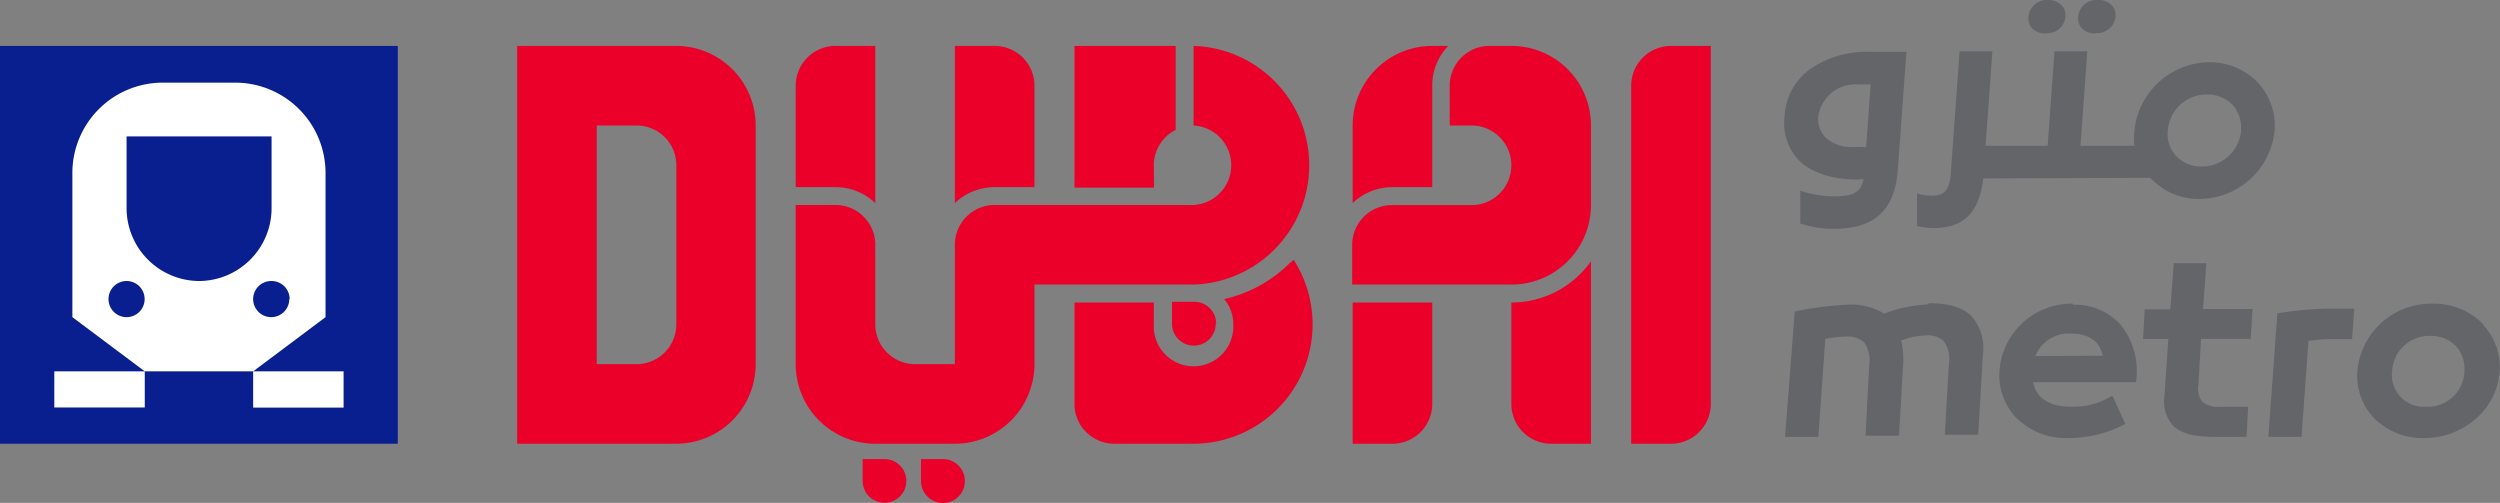
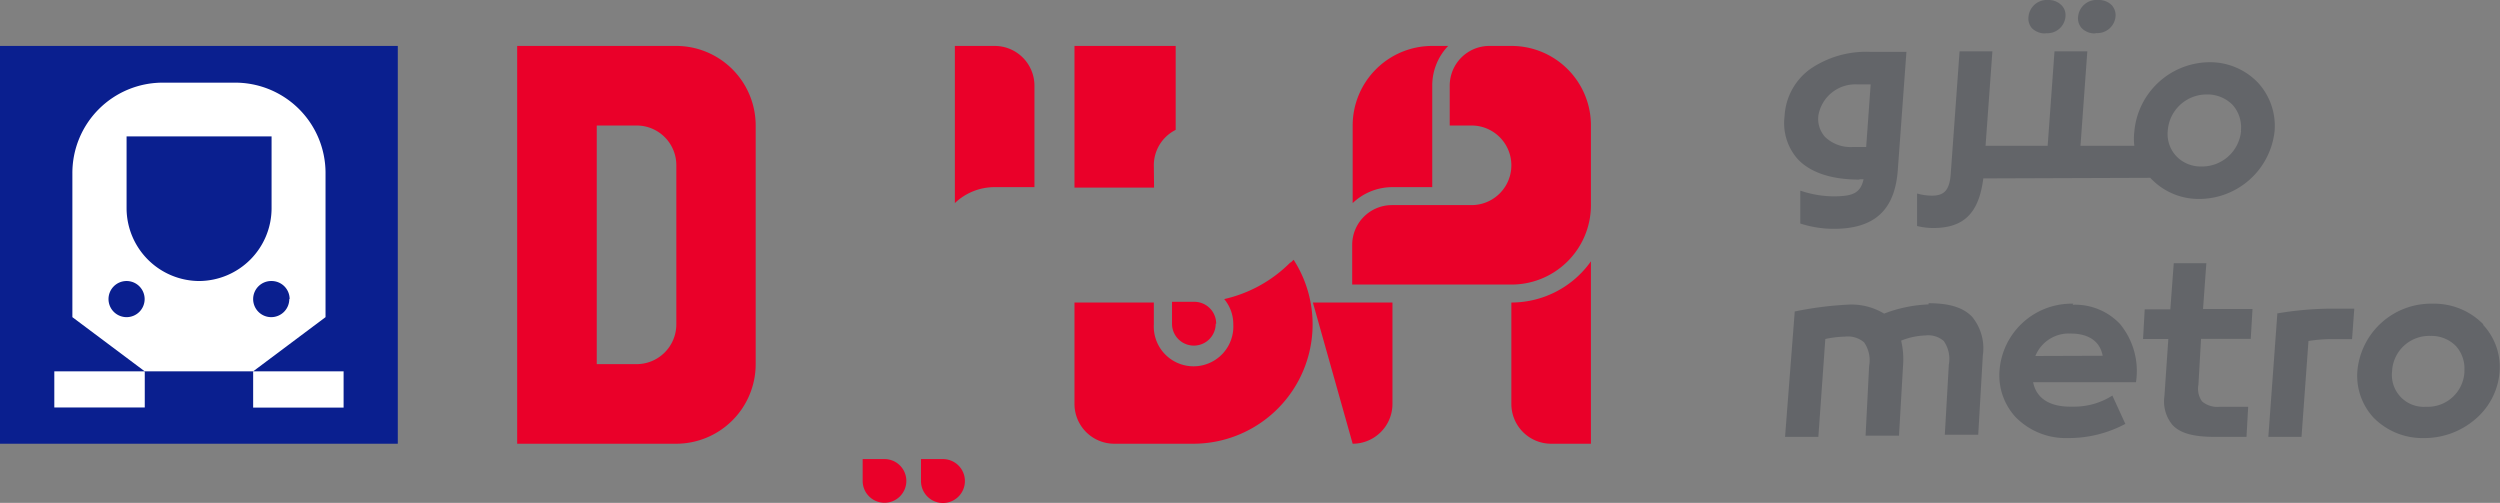
<svg xmlns="http://www.w3.org/2000/svg" width="211.73" height="42.59" viewBox="0 0 211.73 42.59">
  <rect x="0" y="0" width="211.73" height="42.59" fill="#808080" stroke="none" />
  <g id="Layer_2" data-name="Layer 2">
    <g id="Layer_1-2" data-name="Layer 1">
      <g>
        <path d="M64,10.63a6.74,6.74,0,0,0-6.74-6.74H43.8V37.58H57.28A6.74,6.74,0,0,0,64,30.84V10.63ZM50.54,30.84V10.63h3.37A3.36,3.36,0,0,1,57.28,14V27.47a3.37,3.37,0,0,1-3.36,3.37Z" fill="#ea0029" />
-         <path d="M141.52,3.89a3.37,3.37,0,0,0-3.37,3.37V37.58h3.37a3.37,3.37,0,0,0,3.37-3.37V3.89Z" fill="#ea0029" />
        <path d="M109.3,22.21a11.47,11.47,0,0,1-5.62,3.12,3.3,3.3,0,0,1,.77,2.14,3.37,3.37,0,1,1-6.73,0V25.62H91v8.59a3.37,3.37,0,0,0,3.37,3.37h6.74A10.11,10.11,0,0,0,109.56,22l-.26.25" fill="#ea0029" />
        <path d="M97.72,14a3.35,3.35,0,0,1,1.85-3V3.89H91v12h6.74Z" fill="#ea0029" />
-         <path d="M74.13,17.2V3.89H70.76a3.37,3.37,0,0,0-3.37,3.37v8.59h3.37a4.85,4.85,0,0,1,3.37,1.35" fill="#ea0029" />
        <path d="M87.61,15.85V7.26a3.37,3.37,0,0,0-3.37-3.37H80.87V17.2a4.85,4.85,0,0,1,3.37-1.35Z" fill="#ea0029" />
-         <path d="M114.56,37.58h3.37a3.37,3.37,0,0,0,3.37-3.37V25.62h-6.74Z" fill="#ea0029" />
+         <path d="M114.56,37.58a3.37,3.37,0,0,0,3.37-3.37V25.62h-6.74Z" fill="#ea0029" />
        <path d="M121.3,15.85V12.14h0V7.26a4.83,4.83,0,0,1,1.35-3.37H121.3a6.74,6.74,0,0,0-6.74,6.74V17.2a4.87,4.87,0,0,1,3.37-1.35Z" fill="#ea0029" />
        <path d="M128.16,25.62H128v8.59a3.37,3.37,0,0,0,3.37,3.37h3.37V22.13a8.25,8.25,0,0,1-6.62,3.49" fill="#ea0029" />
-         <path d="M101.09,3.89v6.74a3.37,3.37,0,0,1,0,6.73H84.24a3.37,3.37,0,0,0-3.37,3.37V30.84H77.5a3.37,3.37,0,0,1-3.37-3.37V20.73a3.37,3.37,0,0,0-3.37-3.37H67.39V30.84a6.74,6.74,0,0,0,6.74,6.74h6.74a6.74,6.74,0,0,0,6.74-6.74V24.1h13.48a10.11,10.11,0,0,0,0-20.21" fill="#ea0029" />
        <path d="M103,27.42a1.85,1.85,0,0,0-1.85-1.86H99.26v1.86a1.85,1.85,0,0,0,3.7,0" fill="#ea0029" />
        <path d="M79.89,38.88H78v1.86a1.86,1.86,0,1,0,1.86-1.86" fill="#ea0029" />
        <path d="M74.91,38.88H73.06v1.86a1.85,1.85,0,1,0,1.85-1.86" fill="#ea0029" />
        <path d="M128,3.89h-1.86a3.36,3.36,0,0,0-3.36,3.37v3.37h1.85a3.37,3.37,0,0,1,0,6.74h-6.74a3.37,3.37,0,0,0-3.37,3.37V24.1H128a6.73,6.73,0,0,0,6.74-6.74V10.63A6.73,6.73,0,0,0,128,3.89" fill="#ea0029" />
        <path d="M192.88,26.46h0L192.11,37h2.81l.59-8.12a12.54,12.54,0,0,1,2.08-.16l1.61,0,.19-2.58v0l-2.13,0a28.37,28.37,0,0,0-4.38.4" fill="#636569" />
        <path d="M186.86,22.29v0H184.1l-.29,3.91h-2.17l-.14,2.51v0h2.14l-.33,4.83A3.12,3.12,0,0,0,184,36c.64.68,1.74,1,3.57,1h2.69l.14-2.5v-.05H188A2,2,0,0,1,186.5,34a1.83,1.83,0,0,1-.31-1.42l.22-3.88h4.21l.15-2.53h-4.19Z" fill="#636569" />
        <path d="M175.59,25.72h0a6.12,6.12,0,0,0-6.25,5.71,5.21,5.21,0,0,0,1.38,3.91,5.94,5.94,0,0,0,4.4,1.76h0A10.16,10.16,0,0,0,180,35.9l0,0-1.1-2.4,0,0,0,0a6,6,0,0,1-3.27.94h-.31c-1.76,0-2.87-.73-3.13-2.07l8.71,0h0v0a6.26,6.26,0,0,0-1.36-4.94,5.23,5.23,0,0,0-4-1.62m-3.16,4.34a3.05,3.05,0,0,1,3-1.9h0c1.52,0,2.48.67,2.7,1.88Z" fill="#636569" />
        <path d="M157.51,15.18h.32c-.27,1.23-1,1.44-2.53,1.45h0a8.9,8.9,0,0,1-2.78-.47h-.05v2.77h0a9.22,9.22,0,0,0,2.79.45h.05c3.45,0,5.18-1.59,5.42-5l.73-10V4.39h-3.14a8.36,8.36,0,0,0-5,1.45,5.25,5.25,0,0,0-2.18,4,4.59,4.59,0,0,0,1.1,3.62c1.06,1.15,2.87,1.75,5.21,1.75M154,9.8a3.17,3.17,0,0,1,3.32-2.65h1.11l-.38,5.3h-1.14a3.13,3.13,0,0,1-2.34-.85A2.29,2.29,0,0,1,154,9.8" fill="#636569" />
        <path d="M163.33,25.78h0a11.7,11.7,0,0,0-3.76.78,5.36,5.36,0,0,0-3.06-.76h0a29.51,29.51,0,0,0-4.51.58h0L151.18,37H154l.59-8.29a8.61,8.61,0,0,1,1.67-.2h0a2.11,2.11,0,0,1,1.61.48,2.65,2.65,0,0,1,.43,2L158,36.9v0h2.83l.35-6.05a6.71,6.71,0,0,0-.17-2,6,6,0,0,1,2.06-.44h0a2,2,0,0,1,1.55.47,2.65,2.65,0,0,1,.43,2l-.34,5.94v0h2.83l.39-6.72a4.19,4.19,0,0,0-.9-3.26c-.74-.79-1.92-1.16-3.69-1.16" fill="#636569" />
        <path d="M210.32,27.47a5.82,5.82,0,0,0-4.3-1.75h0a6.26,6.26,0,0,0-6.37,5.71A5.23,5.23,0,0,0,201,35.35a5.81,5.81,0,0,0,4.31,1.75h0a6.6,6.6,0,0,0,4.39-1.65,5.84,5.84,0,0,0,2-4,5.25,5.25,0,0,0-1.4-3.94m-1.58,3.94a3.11,3.11,0,0,1-3.25,3,2.7,2.7,0,0,1-2.88-3,3.14,3.14,0,0,1,3.25-3v0a2.9,2.9,0,0,1,2.15.85,2.85,2.85,0,0,1,.72,2.16" fill="#636569" />
        <path d="M177.5,2.8h0a1.55,1.55,0,0,0,1.67-1.41,1.27,1.27,0,0,0-.32-.95A1.54,1.54,0,0,0,177.71,0,1.57,1.57,0,0,0,176,1.39a1.24,1.24,0,0,0,.31,1,1.54,1.54,0,0,0,1.15.44" fill="#636569" />
        <path d="M173.26,2.81h0a1.54,1.54,0,0,0,1.67-1.41,1.18,1.18,0,0,0-.32-.94A1.53,1.53,0,0,0,173.46,0a1.56,1.56,0,0,0-1.66,1.4,1.25,1.25,0,0,0,.3,1,1.58,1.58,0,0,0,1.16.43" fill="#636569" />
        <path d="M191.23,7a5.62,5.62,0,0,0-4.16-1.73h0a6.44,6.44,0,0,0-6.31,5.88,5.14,5.14,0,0,0,0,1.2h-4.56l.58-8v0H174l-.58,8h-5.26l.58-8v0l-2.78,0h0l-.75,10.39c-.1,1.33-.52,1.82-1.56,1.83h0a4.51,4.51,0,0,1-1.24-.17h-.05v2.74h0a5.6,5.6,0,0,0,1.38.17h0c2.59,0,3.86-1.27,4.23-4.2l14.14-.05a5.59,5.59,0,0,0,4.13,1.79h0a6.44,6.44,0,0,0,6.4-5.74A5.41,5.41,0,0,0,191.23,7M189.8,11.1a3.32,3.32,0,0,1-3.38,3h0a2.85,2.85,0,0,1-2.12-.89,2.75,2.75,0,0,1-.71-2.12A3.3,3.3,0,0,1,186.86,8h0a3,3,0,0,1,2.23.89,2.87,2.87,0,0,1,.7,2.17" fill="#636569" />
        <rect y="3.89" width="33.69" height="33.69" fill="#0a1f8f" />
        <path d="M21.44,31.45l6.13-4.59V14.61A7.65,7.65,0,0,0,19.91,7H13.79a7.65,7.65,0,0,0-7.66,7.66V26.86l6.13,4.59h9.18v3.07H29.1V31.45Zm3.06-6.12A1.53,1.53,0,1,1,23,23.8a1.53,1.53,0,0,1,1.53,1.53M10.72,26.86a1.53,1.53,0,1,1,1.53-1.53,1.53,1.53,0,0,1-1.53,1.53m6.13-3.06a6.18,6.18,0,0,1-6.13-6.13V11.55H23v6.12a6.17,6.17,0,0,1-6.12,6.13" fill="#fff" />
        <rect x="4.6" y="31.45" width="7.66" height="3.06" fill="#fff" />
      </g>
    </g>
  </g>
</svg>